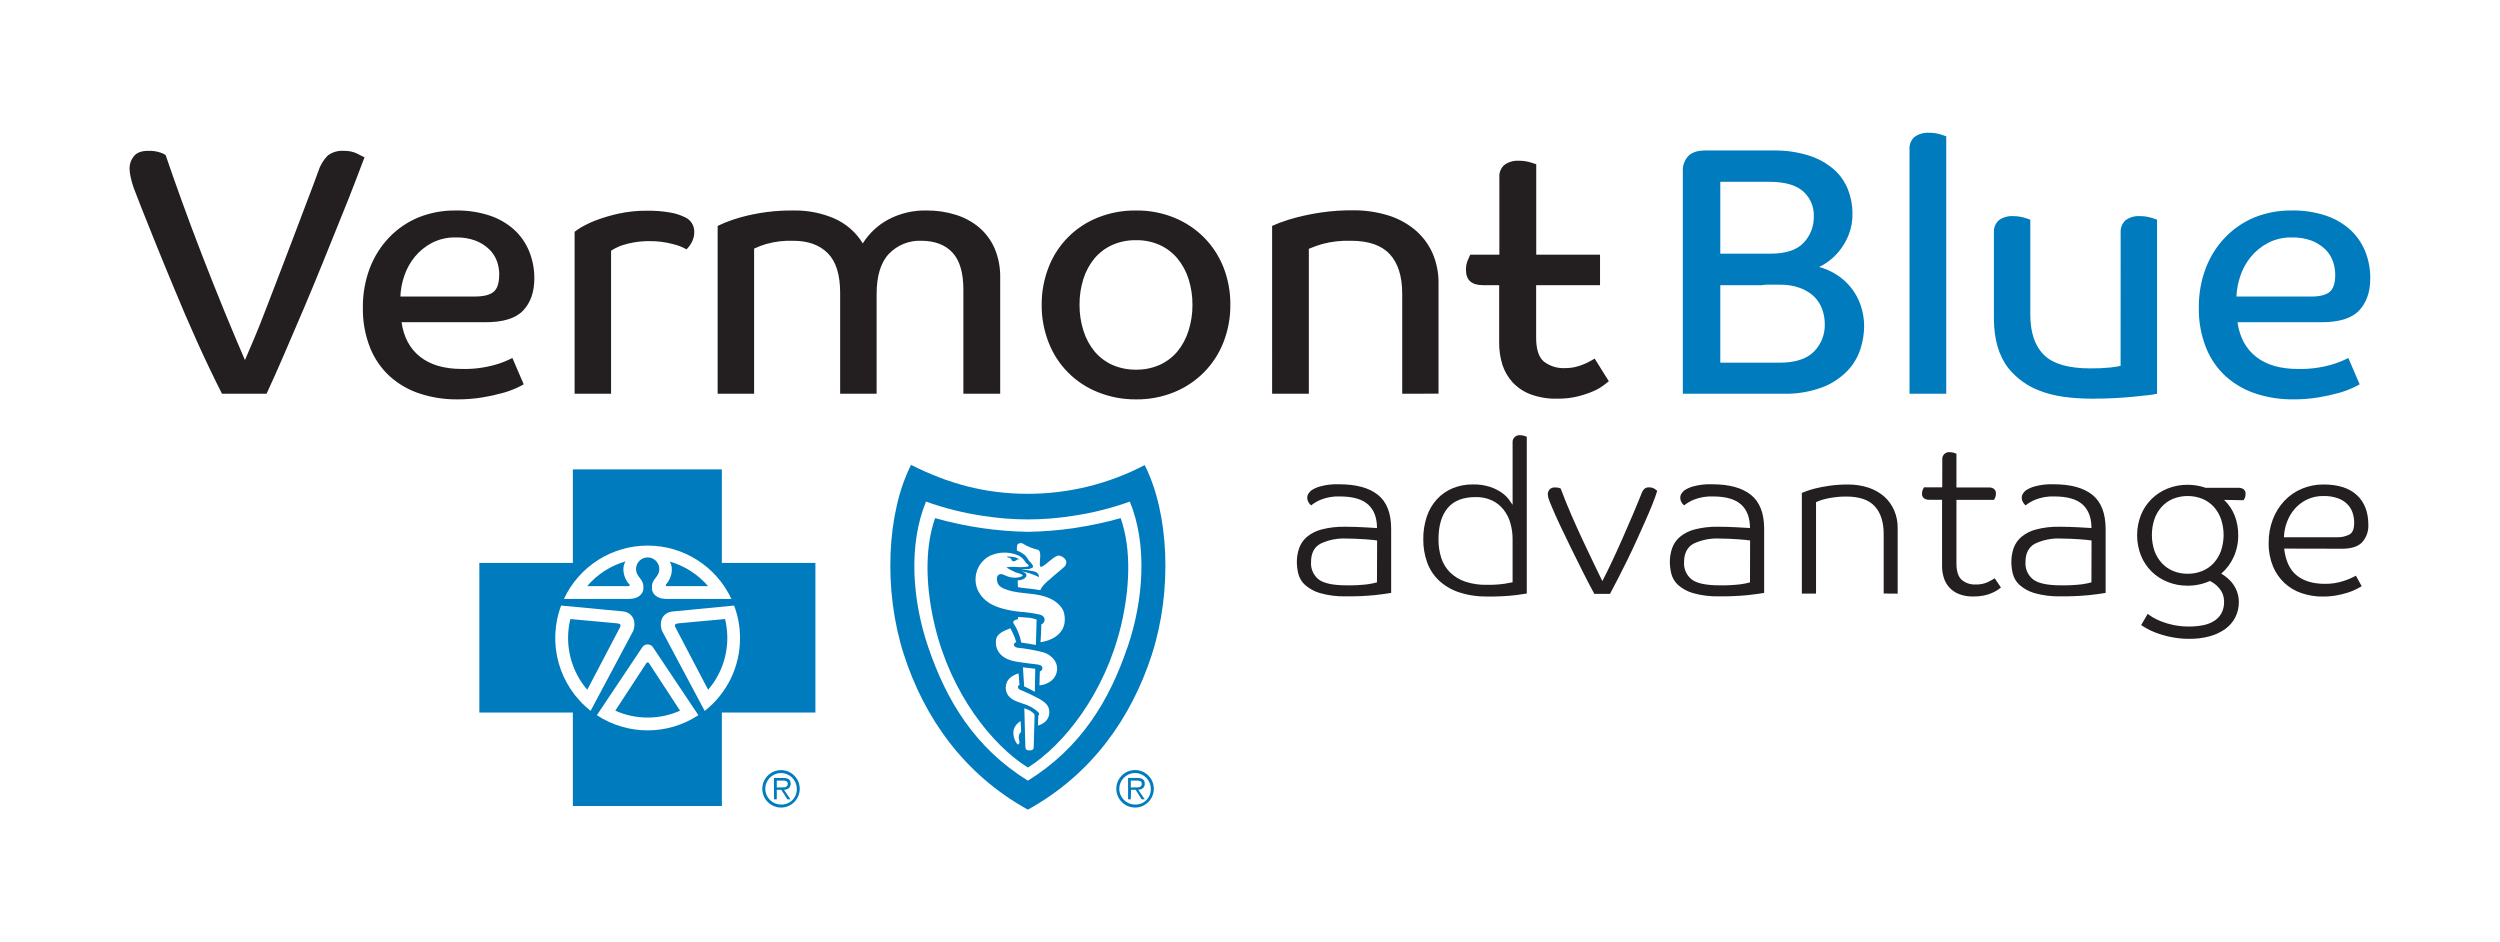
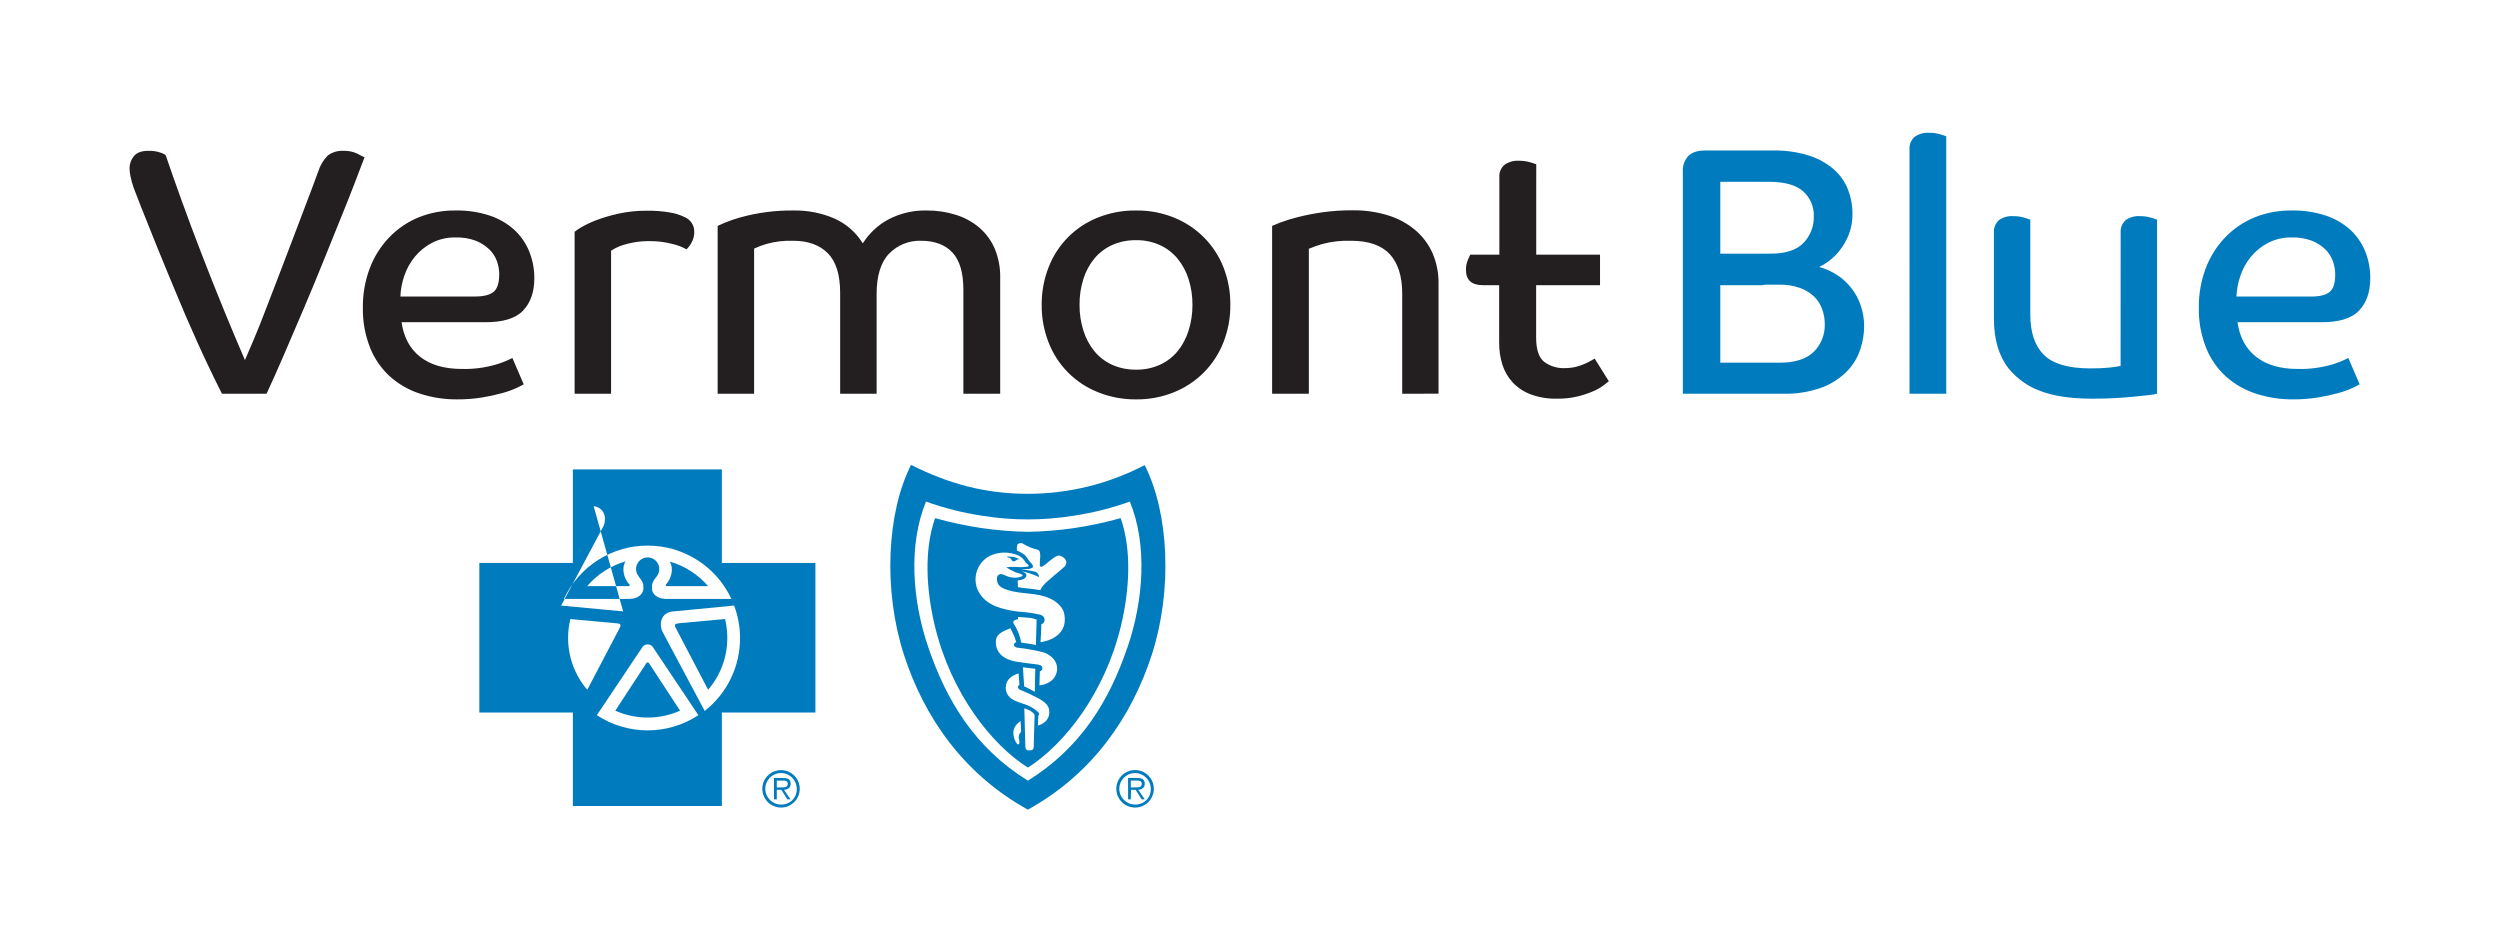
<svg xmlns="http://www.w3.org/2000/svg" width="772" height="291" viewBox="0 0 772 291">
  <g fill="none" fill-rule="evenodd">
    <g>
      <g>
        <path fill="#FFF" d="M0 0H772V291H0z" transform="translate(-123 -2668) translate(123 2668)" />
        <g fill-rule="nonzero">
          <path fill="#231F20" d="M11.15 7.89c1.387 4.08 3.053 8.817 5 14.21 1.947 5.393 4.043 10.99 6.29 16.79 2.24 5.793 4.51 11.497 6.81 17.11 2.3 5.613 4.43 10.677 6.39 15.19.727-1.667 1.677-3.887 2.85-6.66s2.41-5.873 3.71-9.3c1.333-3.42 2.72-7.027 4.16-10.82s2.88-7.567 4.32-11.32l4.1-10.82c1.333-3.46 2.5-6.577 3.5-9.35.577-1.852 1.588-3.539 2.95-4.92 1.445-1.053 3.217-1.557 5-1.42 1.416-.04 2.822.258 4.1.87 1.13.59 1.87 1 2.24 1.09-.58 1.54-1.5 3.92-2.73 7.17s-2.72 7-4.43 11.2c-1.71 4.2-3.56 8.79-5.52 13.67-1.96 4.88-4 9.77-6.07 14.65-2.07 4.88-4.1 9.61-6.07 14.16C45.78 73.94 44 78 42.31 81.58H28.54c-2.56-5.053-5.093-10.357-7.6-15.91-2.507-5.553-4.84-10.963-7-16.23-2.193-5.247-4.193-10.113-6-14.6-1.807-4.487-3.287-8.187-4.44-11.1-.44-1.16-.84-2.2-1.2-3.11-.36-.91-.7-1.77-1-2.57-.413-1.163-.747-2.352-1-3.56-.184-.845-.284-1.706-.3-2.57.01-1.333.472-2.623 1.31-3.66.88-1.133 2.373-1.697 4.48-1.69 1.34-.056 2.678.148 3.94.6.508.16.987.4 1.42.71zM125 45.94c0 4.233-1.167 7.567-3.5 10s-6.313 3.62-11.94 3.56H84c.66 4.62 2.57 8.19 5.74 10.68 3.17 2.49 7.45 3.75 12.85 3.75 3.45.092 6.895-.333 10.22-1.26 1.873-.518 3.686-1.232 5.41-2.13l3.5 8.14c-.36.22-1.11.6-2.24 1.14-1.41.64-2.872 1.163-4.37 1.56-2.054.566-4.137 1.02-6.24 1.36-2.546.406-5.122.603-7.7.59-3.88.034-7.739-.557-11.43-1.75-3.411-1.09-6.558-2.878-9.24-5.25-2.702-2.446-4.814-5.471-6.18-8.85-1.577-3.968-2.348-8.21-2.27-12.48-.052-4.161.674-8.295 2.14-12.19 1.343-3.54 3.383-6.774 6-9.51 2.564-2.669 5.657-4.773 9.08-6.18 3.668-1.464 7.59-2.185 11.54-2.12 3.544-.058 7.072.476 10.44 1.58 2.787.923 5.354 2.41 7.54 4.37 1.997 1.845 3.567 4.105 4.6 6.62 1.08 2.658 1.626 5.502 1.61 8.37zm-10.82-1.1c-.007-1.413-.247-2.815-.71-4.15-.505-1.394-1.318-2.655-2.38-3.69-1.213-1.162-2.644-2.073-4.21-2.68-1.978-.723-4.075-1.062-6.18-1-2.545-.057-5.064.52-7.33 1.68-2.038 1.07-3.84 2.54-5.3 4.32-1.418 1.74-2.509 3.722-3.22 5.85-.716 2.059-1.124 4.212-1.21 6.39h23.07c2.63 0 4.52-.47 5.69-1.42 1.17-.95 1.75-2.74 1.75-5.3h.03zM160.61 34.46c-1.611-.015-3.221.112-4.81.38-1.2.215-2.386.505-3.55.87-.813.26-1.6.595-2.35 1-.58.33-1 .56-1.2.71v44.16h-11.26v-50c.63-.505 1.299-.96 2-1.36 1.468-.853 3.003-1.586 4.59-2.19 2.233-.837 4.522-1.516 6.85-2.03 2.908-.645 5.88-.957 8.86-.93 2.399-.039 4.795.145 7.16.55 1.534.249 3.026.713 4.43 1.38 1.843.729 3.056 2.508 3.06 4.49.041 1.222-.26 2.43-.87 3.49-.404.745-.917 1.425-1.52 2.02-1.337-.75-2.775-1.302-4.27-1.64-2.322-.617-4.717-.92-7.12-.9zM205.11 25c4.3-.074 8.567.765 12.52 2.46 3.65 1.608 6.721 4.295 8.8 7.7 1.942-3.102 4.657-5.646 7.88-7.38 3.666-1.933 7.767-2.89 11.91-2.78 3.003-.023 5.992.418 8.86 1.31 2.64.802 5.094 2.121 7.22 3.88 2.073 1.756 3.718 3.962 4.81 6.45 1.222 2.885 1.819 5.997 1.75 9.13v35.81h-11.37V49.47c0-5.26-1.13-9.093-3.39-11.5-2.26-2.407-5.467-3.613-9.62-3.62-3.735-.145-7.355 1.31-9.95 4-2.56 2.667-3.837 6.85-3.83 12.55v30.68h-11.26V50.46c0-5.627-1.277-9.72-3.83-12.28-2.553-2.56-6.123-3.837-10.71-3.83-2.805-.097-5.608.24-8.31 1-1.274.38-2.517.854-3.72 1.42v44.81h-11.26V29.76c.29-.15 1-.48 2.24-1 1.572-.635 3.178-1.183 4.81-1.64 5.357-1.475 10.894-2.189 16.45-2.12zM339.93 54.14c.032 3.964-.694 7.898-2.14 11.59-1.352 3.455-3.394 6.6-6 9.24-2.618 2.636-5.74 4.717-9.18 6.12-3.748 1.526-7.763 2.287-11.81 2.24-4.042.035-8.052-.726-11.8-2.24-6.99-2.772-12.5-8.342-15.2-15.36-1.442-3.692-2.165-7.626-2.13-11.59-.036-3.964.687-7.898 2.13-11.59 2.7-7.018 8.21-12.588 15.2-15.36 3.763-1.507 7.787-2.252 11.84-2.19 4.047-.052 8.063.71 11.81 2.24 3.44 1.403 6.562 3.484 9.18 6.12 2.606 2.64 4.648 5.785 6 9.24 1.426 3.678 2.139 7.595 2.1 11.54zm-11.7 0c.021-2.714-.387-5.414-1.21-8-.733-2.313-1.9-4.465-3.44-6.34-1.487-1.778-3.357-3.197-5.47-4.15-2.287-1.017-4.768-1.522-7.27-1.48-2.538-.05-5.057.456-7.38 1.48-2.104.945-3.97 2.35-5.46 4.11-1.54 1.875-2.707 4.027-3.44 6.34-.82 2.587-1.224 5.287-1.2 8-.025 2.713.38 5.414 1.2 8 .722 2.342 1.89 4.522 3.44 6.42 1.489 1.776 3.358 3.194 5.47 4.15 2.325 1.02 4.842 1.524 7.38 1.48 2.502.037 4.982-.468 7.27-1.48 2.113-.953 3.983-2.372 5.47-4.15 1.531-1.88 2.689-4.035 3.41-6.35.834-2.594 1.249-5.305 1.23-8.03zM393 81.58v-30.9c0-5.333-1.273-9.39-3.82-12.17-2.56-2.77-6.56-4.16-12-4.16-2.986-.103-5.972.233-8.86 1-1.411.41-2.797.905-4.15 1.48v44.75h-11.34V29.76c.293-.153 1.093-.487 2.4-1 1.72-.636 3.473-1.184 5.25-1.64 2.52-.647 5.074-1.157 7.65-1.53 3.19-.455 6.408-.673 9.63-.65 3.703-.042 7.39.49 10.93 1.58 3.063.938 5.905 2.482 8.36 4.54 2.277 1.941 4.091 4.367 5.31 7.1 1.28 2.97 1.913 6.177 1.86 9.41v34l-11.22.01zM451.34 71.36c-.643.378-1.311.712-2 1-.882.388-1.795.7-2.73.93-1.074.258-2.175.385-3.28.38-2.356.14-4.683-.57-6.56-2-1.613-1.333-2.417-3.823-2.41-7.47V48.06h19.73v-9.41h-19.7V10.73c-.36-.14-1-.36-2-.65-1.103-.31-2.245-.458-3.39-.44-1.574-.096-3.133.349-4.42 1.26-1.115.967-1.702 2.409-1.58 3.88v23.87h-9c-.14.3-.4.86-.76 1.7-.39.951-.577 1.973-.55 3 0 3.14 1.75 4.71 5.25 4.71h5v17.67c-.033 2.335.305 4.66 1 6.89.66 2.052 1.758 3.936 3.22 5.52 1.554 1.632 3.464 2.885 5.58 3.66 2.646.953 5.449 1.398 8.26 1.31 2.119.025 4.232-.217 6.29-.72 1.625-.4 3.214-.934 4.75-1.6 1.11-.473 2.16-1.073 3.13-1.79.8-.62 1.34-1 1.64-1.27l-4.38-7-1.09.63z" transform="translate(-123 -2668) translate(123 2668) translate(40 40)" />
          <path fill="#007BBD" d="M549.66 6.14c-.12-1.471.466-2.912 1.58-3.88 1.292-.908 2.853-1.352 4.43-1.26 1.125-.014 2.247.134 3.33.44 1 .29 1.66.51 2 .65v79.49h-11.34V6.14zM614.86 31.83c-.103-1.443.461-2.855 1.53-3.83 1.27-.913 2.818-1.358 4.38-1.26 1.125-.013 2.247.135 3.33.44 1 .29 1.66.51 2 .66v53.74c-.882.21-1.777.358-2.68.44-1.27.14-2.82.31-4.64.49-1.82.18-3.83.33-6 .44-2.17.11-4.41.16-6.66.16-6.667 0-12.043-.8-16.13-2.4-3.836-1.405-7.22-3.824-9.79-7-2.993-3.86-4.487-9-4.48-15.42V31.83c-.103-1.443.461-2.855 1.53-3.83 1.268-.911 2.812-1.356 4.37-1.26 1.129-.013 2.253.135 3.34.44 1 .29 1.66.51 2 .66v29.3c0 5.54 1.403 9.693 4.21 12.46 2.807 2.767 7.563 4.153 14.27 4.16 2.063.023 4.126-.067 6.18-.27 1.082-.109 2.156-.276 3.22-.5l.02-41.16zM691.94 45.94c0 4.233-1.167 7.567-3.5 10s-6.303 3.62-11.91 3.56h-25.59c.66 4.62 2.57 8.19 5.74 10.68 3.17 2.49 7.45 3.75 12.85 3.75 3.45.092 6.895-.333 10.22-1.26 1.873-.518 3.686-1.232 5.41-2.13l3.5 8.14c-.36.22-1.11.6-2.24 1.14-1.41.64-2.872 1.163-4.37 1.56-2.05.565-4.13 1.02-6.23 1.36-2.55.406-5.128.603-7.71.59-3.88.034-7.739-.557-11.43-1.75-3.41-1.092-6.557-2.88-9.24-5.25-2.702-2.444-4.812-5.47-6.17-8.85-1.582-3.967-2.354-8.21-2.27-12.48-.052-4.161.674-8.295 2.14-12.19 1.343-3.54 3.383-6.774 6-9.51 2.566-2.667 5.658-4.771 9.08-6.18 3.674-1.467 7.604-2.188 11.56-2.12 3.544-.06 7.072.475 10.44 1.58 2.789.926 5.358 2.413 7.55 4.37 1.99 1.849 3.557 4.107 4.59 6.62 1.069 2.66 1.606 5.504 1.58 8.37zm-10.82-1.1c-.007-1.413-.247-2.815-.71-4.15-.496-1.391-1.3-2.652-2.35-3.69-1.213-1.162-2.644-2.073-4.21-2.68-1.978-.723-4.075-1.062-6.18-1-2.547-.05-5.066.534-7.33 1.7-2.038 1.07-3.84 2.54-5.3 4.32-1.418 1.74-2.509 3.722-3.22 5.85-.711 2.06-1.119 4.213-1.21 6.39h23.07c2.63 0 4.52-.47 5.69-1.42 1.17-.95 1.75-2.76 1.75-5.32zM534.53 54.14c-1.35-3.869-3.974-7.165-7.44-9.35-1.654-1.05-3.458-1.842-5.35-2.35 1.007-.46 1.96-1.03 2.84-1.7 1.283-.934 2.433-2.037 3.42-3.28 1.172-1.477 2.129-3.113 2.84-4.86.842-2.12 1.25-4.389 1.2-6.67.011-2.565-.47-5.107-1.42-7.49-.947-2.377-2.444-4.495-4.37-6.18-2.228-1.895-4.812-3.326-7.6-4.21-3.59-1.124-7.339-1.658-11.1-1.58h-21c-2.333 0-4.063.563-5.19 1.69-1.205 1.325-1.819 3.083-1.7 4.87v68.55h30.73c4.227.144 8.442-.535 12.41-2 2.904-1.12 5.531-2.857 7.7-5.09 1.826-1.907 3.194-4.206 4-6.72.735-2.241 1.123-4.582 1.15-6.94.017-2.278-.362-4.542-1.12-6.69zm-43.3-38h15.09c4.74 0 8.22.967 10.44 2.9 2.24 1.962 3.468 4.835 3.34 7.81.069 3.03-1.072 5.963-3.17 8.15-2.12 2.22-5.51 3.33-10.17 3.33h-15.53V16.14zm28.87 52.48c-2.26 2.253-5.797 3.38-10.61 3.38h-18.26V48.06h12.85c.393-.022.784-.072 1.17-.15h4.35c2.12-.044 4.23.295 6.23 1 1.604.569 3.074 1.46 4.32 2.62 1.125 1.086 1.984 2.417 2.51 3.89.55 1.485.832 3.056.83 4.64.106 3.2-1.121 6.3-3.39 8.56zM182.91 133.84L182.91 104.96 136.9 104.96 136.9 133.84 108.02 133.84 108.02 180.02 136.9 180.02 136.9 208.9 182.91 208.9 182.91 180.02 211.8 180.02 211.8 133.84zM195.4 203.56c.017-3.186 2.608-5.757 5.793-5.75 3.186.007 5.765 2.591 5.767 5.777.002 3.185-2.574 5.772-5.76 5.783-1.54 0-3.017-.612-4.105-1.702-1.088-1.09-1.698-2.568-1.695-4.108m10.64 0c-.011-2.684-2.196-4.851-4.88-4.84-2.684.011-4.851 2.196-4.84 4.88.011 2.684 2.196 4.851 4.88 4.84 1.305.049 2.571-.45 3.49-1.378.92-.927 1.41-2.197 1.35-3.502m-6.17 3.28H199v-6.61h2.84c1.73 0 2.31.64 2.31 1.83s-.89 1.75-2.05 1.84l2 2.94h-.95l-1.87-2.94h-1.41v2.94zm1.17-3.7c.93 0 2.22.15 2.22-1.1 0-.92-.77-1-1.57-1h-1.82v2.14l1.17-.04z" transform="translate(-123 -2668) translate(123 2668) translate(40 40)" />
-           <path fill="#FFF" d="M133.28 146.96L133.28 146.96 133.28 146.95zM152.43 148.8l-19.15-1.8c-4.374 11.66-.688 24.812 9.11 32.5l13.12-24.62c.92-2.09.49-5.58-3.08-6.08zm-.93 4.83L141.35 173c-3.827-4.451-5.928-10.13-5.92-16-.007-1.968.228-3.93.7-5.84l14.48 1.33c1.05.1 1.13.51.89 1.14zM158.21 160.07l-13.9 20.78c9.515 6.253 21.835 6.253 31.35 0l-13.89-20.78c-.342-.668-1.03-1.088-1.78-1.088s-1.438.42-1.78 1.088zm1.79 21.51c-3.445.003-6.852-.72-10-2.12l9.6-14.69c.089-.135.239-.217.4-.22.161.005.31.087.4.22l9.6 14.69c-3.147 1.403-6.555 2.125-10 2.12zM186.69 146.95L186.69 146.96 186.7 146.96zM188.52 157c-.003-3.416-.623-6.804-1.83-10l-19.14 1.84c-3.59.5-4 4-3.06 6.08l13.12 24.62c6.92-5.427 10.947-13.745 10.91-22.54zm-20-3.38c-.24-.6-.17-1 .88-1.13l14.5-1.33c.459 1.913.69 3.873.69 5.84.008 5.87-2.093 11.549-5.92 16l-10.15-19.38zM160 128.48c-11.085-.001-21.168 6.417-25.86 16.46h20.31c2.9-.06 4.17-1.75 4.23-3.13.07-1.64-.19-2.16-1.53-3.91-1.131-1.477-.947-3.574.425-4.83 1.373-1.257 3.477-1.257 4.85 0 1.372 1.256 1.556 3.353.425 4.83-1.34 1.75-1.6 2.27-1.53 3.91.06 1.38 1.33 3.07 4.23 3.13h20.3c-4.687-10.043-14.767-16.462-25.85-16.46zM154.16 141h-12.84c3.111-3.654 7.229-6.311 11.84-7.64-1.44 2.41-.27 5.55 1.09 7 .147.053.237.202.216.357-.022.155-.15.273-.306.283zm11.66 0c-.23-.06-.35-.34-.1-.59 1.37-1.49 2.54-4.63 1.09-7 4.606 1.32 8.725 3.959 11.85 7.59h-12.84z" transform="translate(-123 -2668) translate(123 2668) translate(40 40)" />
-           <path fill="#231F20" d="M373.73 113.3c-1.998-.073-3.99.268-5.85 1-1.078.442-2.088 1.035-3 1.76-.348-.267-.631-.609-.83-1-.246-.41-.374-.881-.37-1.36-.013-.452.117-.896.37-1.27.238-.381.54-.719.89-1 .822-.54 1.723-.948 2.67-1.21 1.91-.526 3.89-.755 5.87-.68 5.287 0 9.287 1.083 12 3.25 2.73 2.16 4.11 5.66 4.11 10.48v19.82c-1.29.22-3 .46-5.19.7-2.872.272-5.756.392-8.64.36-2.752.083-5.5-.254-8.15-1-1.703-.492-3.276-1.353-4.61-2.52-1.006-.912-1.725-2.097-2.07-3.41-.301-1.207-.456-2.446-.46-3.69-.006-1.443.23-2.876.7-4.24.476-1.348 1.296-2.548 2.38-3.48 1.337-1.102 2.9-1.894 4.58-2.32 2.351-.603 4.773-.883 7.2-.83 2 0 3.92.06 5.8.16l4.08.24V123c0-3.11-.9-5.51-2.7-7.17-1.8-1.66-4.7-2.53-8.78-2.53zm11.52 13.6c-.22-.05-.67-.1-1.34-.17s-1.44-.13-2.32-.2c-.88-.07-1.85-.12-2.9-.16-1.05-.04-2-.07-3-.07-2.73-.126-5.45.42-7.92 1.59-1.953 1.06-2.927 2.96-2.92 5.7-.142 2.075.753 4.086 2.39 5.37 1.6 1.2 4.46 1.79 8.59 1.79 2.155.041 4.31-.066 6.45-.32.99-.13 1.97-.33 2.93-.6l.04-12.93zM427.09 96.66c-.055-.638.184-1.267.65-1.707.465-.44 1.106-.644 1.74-.553.393 0 .784.058 1.16.17.285.076.562.176.83.3v48.41c-.18 0-1.31.2-3.38.49-2.908.333-5.834.476-8.76.43-3.003.061-5.995-.385-8.85-1.32-2.29-.762-4.391-2.007-6.16-3.65-1.624-1.55-2.863-3.457-3.62-5.57-.812-2.278-1.214-4.682-1.19-7.1-.034-2.398.334-4.784 1.09-7.06.656-1.975 1.718-3.791 3.12-5.33 1.35-1.466 3.001-2.622 4.84-3.39 1.986-.812 4.115-1.217 6.26-1.19 1.8-.044 3.595.213 5.31.76 1.282.423 2.497 1.026 3.61 1.79.838.574 1.578 1.28 2.19 2.09.51.71.9 1.26 1.16 1.66V96.66zm-22.88 29.9c-.024 1.957.266 3.905.86 5.77.54 1.66 1.46 3.17 2.69 4.41 1.32 1.282 2.908 2.255 4.65 2.85 2.167.725 4.445 1.063 6.73 1 1.826.037 3.652-.074 5.46-.33 1.27-.22 2.1-.37 2.49-.46v-13.24c.016-1.75-.23-3.493-.73-5.17-.438-1.51-1.172-2.917-2.16-4.14-.952-1.177-2.164-2.119-3.54-2.75-1.57-.704-3.28-1.046-5-1-3.887 0-6.77 1.14-8.65 3.42-1.88 2.28-2.813 5.493-2.8 9.64zM439.22 116.55c-.22-.48-.48-1.13-.79-1.92-.268-.61-.428-1.264-.47-1.93-.016-.565.176-1.117.54-1.55.448-.46 1.08-.691 1.72-.63.39-.013.782.031 1.16.13.19.055.378.121.56.2 1 2.65 2.05 5.31 3.22 8 1.17 2.69 2.33 5.25 3.48 7.72 1.15 2.47 2.26 4.81 3.32 7 1.06 2.19 2 4.15 2.84 5.87.847-1.587 1.81-3.533 2.89-5.84 1.08-2.29 2.19-4.72 3.31-7.26s2.23-5.07 3.29-7.59c1.06-2.52 2-4.77 2.78-6.76.165-.37.391-.707.67-1 .441-.373 1.015-.55 1.59-.49.595-.012 1.18.163 1.67.5.262.17.513.357.75.56-.31 1.06-.78 2.39-1.42 4-.64 1.61-1.38 3.34-2.22 5.24-.84 1.9-1.74 3.89-2.69 6s-1.91 4.11-2.88 6.1c-.97 1.99-1.93 3.89-2.86 5.7-.93 1.81-1.76 3.41-2.51 4.78h-4.84c-1.02-1.86-2.16-4.04-3.42-6.54-1.26-2.5-2.507-5.007-3.74-7.52-1.24-2.52-2.39-4.91-3.45-7.17s-1.893-4.127-2.5-5.6zM488.92 113.3c-2.001-.072-3.996.268-5.86 1-1.078.442-2.088 1.035-3 1.76-.348-.267-.631-.609-.83-1-.239-.413-.363-.883-.36-1.36-.01-.45.115-.893.36-1.27.24-.383.544-.722.9-1 .817-.542 1.715-.95 2.66-1.21 1.91-.526 3.89-.755 5.87-.68 5.287 0 9.287 1.083 12 3.25 2.73 2.16 4.11 5.66 4.11 10.48v19.82c-1.29.22-3 .46-5.19.7-2.872.272-5.756.392-8.64.36-2.748.083-5.493-.254-8.14-1-1.707-.49-3.284-1.35-4.62-2.52-.998-.916-1.713-2.1-2.06-3.41-.304-1.207-.462-2.446-.47-3.69-.006-1.443.23-2.876.7-4.24.476-1.348 1.296-2.548 2.38-3.48 1.34-1.104 2.907-1.896 4.59-2.32 2.348-.604 4.767-.883 7.19-.83 2 0 3.92.06 5.8.16l4.08.24V123c0-3.11-.9-5.51-2.7-7.17-1.8-1.66-4.69-2.53-8.77-2.53zm11.51 13.6c-.22-.05-.66-.1-1.34-.17s-1.44-.13-2.32-.2c-.88-.07-1.85-.12-2.89-.16-1.04-.04-2-.07-3-.07-2.73-.126-5.45.42-7.92 1.59-1.94 1.06-2.92 3-2.92 5.7-.142 2.075.753 4.086 2.39 5.37 1.6 1.2 4.46 1.79 8.59 1.79 2.155.041 4.31-.066 6.45-.32.99-.13 1.97-.33 2.93-.6l.03-12.93zM541.68 143.28v-18.35c0-3.72-.92-6.587-2.76-8.6-1.84-2.013-4.813-3.013-8.92-3-1.208-.008-2.414.072-3.61.24-.949.127-1.89.304-2.82.53-.653.155-1.295.356-1.92.6-.48.19-.77.32-.86.36v28.25h-4.38v-31.1l1.3-.5c.96-.363 1.942-.663 2.94-.9 1.24-.31 2.7-.58 4.38-.83 1.85-.251 3.714-.371 5.58-.36 2.204-.031 4.398.307 6.49 1 1.781.602 3.426 1.55 4.84 2.79 1.295 1.18 2.319 2.626 3 4.24.72 1.698 1.08 3.526 1.06 5.37v20.3l-4.32-.04zM559.78 101.9c-.06-.64.179-1.27.645-1.712.467-.44 1.11-.643 1.745-.548.39 0 .777.058 1.15.17.285.074.563.175.83.3v10.41h10c.552-.02 1.097.13 1.56.43.453.355.69.918.63 1.49.01.422-.068.84-.23 1.23-.108.238-.232.468-.37.69h-11.59v19.57c0 2.433.533 4.133 1.6 5.1 1.22 1.03 2.787 1.552 4.38 1.46 1.326.05 2.644-.225 3.84-.8 1-.53 1.7-.9 2-1.12l1.92 2.85c-.344.288-.704.555-1.08.8-.56.354-1.15.661-1.76.92-.802.34-1.636.598-2.49.77-1.061.202-2.14.3-3.22.29-1.48.035-2.953-.213-4.34-.73-1.141-.426-2.168-1.11-3-2-.789-.862-1.38-1.886-1.73-3-.376-1.177-.565-2.405-.56-3.64v-20.5h-4c-.549.023-1.091-.128-1.55-.43-.461-.35-.704-.915-.64-1.49-.013-.423.07-.843.24-1.23.102-.24.222-.47.36-.69h5.64l.02-8.59zM594.36 113.3c-1.998-.074-3.99.267-5.85 1-1.079.441-2.089 1.034-3 1.76-.345-.268-.625-.61-.82-1-.246-.41-.374-.881-.37-1.36-.013-.452.117-.896.37-1.27.235-.383.537-.722.89-1 .82-.543 1.721-.952 2.67-1.21 1.907-.525 3.883-.754 5.86-.68 5.287 0 9.287 1.083 12 3.25 2.713 2.167 4.083 5.66 4.11 10.48v19.82c-1.29.22-3 .46-5.19.7-2.872.272-5.756.392-8.64.36-2.748.083-5.493-.254-8.14-1-1.707-.49-3.284-1.35-4.62-2.52-.998-.916-1.713-2.1-2.06-3.41-.301-1.207-.456-2.446-.46-3.69-.01-1.442.224-2.875.69-4.24.475-1.35 1.3-2.551 2.39-3.48 1.334-1.106 2.9-1.898 4.58-2.32 2.348-.604 4.767-.883 7.19-.83 2 0 3.92.06 5.8.16l4.08.24V123c0-3.11-.9-5.51-2.69-7.17-1.79-1.66-4.71-2.53-8.79-2.53zm11.51 13.6c-.22-.05-.66-.1-1.33-.17s-1.45-.13-2.33-.2c-.88-.07-1.85-.12-2.89-.16-1.04-.04-2-.07-3-.07-2.73-.128-5.45.418-7.92 1.59-1.953 1.06-2.93 2.96-2.93 5.7-.143 2.078.757 4.09 2.4 5.37 1.6 1.2 4.46 1.79 8.58 1.79 2.155.041 4.31-.066 6.45-.32.99-.13 1.97-.33 2.93-.6l.04-12.93zM646.78 114.36c1.44 1.35 2.565 3.003 3.29 4.84.735 1.914 1.105 3.95 1.09 6 .037 2.342-.441 4.663-1.4 6.8-.892 1.971-2.203 3.725-3.84 5.14.998.58 1.913 1.294 2.72 2.12.657.68 1.213 1.451 1.65 2.29.38.708.658 1.465.83 2.25.153.656.233 1.327.24 2 .03 1.678-.348 3.34-1.1 4.84-.731 1.419-1.786 2.645-3.08 3.58-1.458 1.03-3.086 1.795-4.81 2.26-2.02.548-4.107.814-6.2.79-2.07.024-4.137-.187-6.16-.63-1.574-.343-3.118-.808-4.62-1.39-1.018-.395-2.001-.873-2.94-1.43l-1.26-.79 2-3.45c.31.22.81.54 1.49 1 .85.5 1.74.932 2.66 1.29 1.234.488 2.51.866 3.81 1.13 1.613.327 3.255.484 4.9.47 1.372 0 2.74-.123 4.09-.37 1.214-.207 2.38-.634 3.44-1.26.98-.58 1.793-1.403 2.36-2.39.605-1.13.902-2.4.86-3.68-.008-.501-.065-1-.17-1.49-.126-.596-.35-1.166-.66-1.69-.373-.623-.83-1.192-1.36-1.69-.653-.602-1.39-1.104-2.19-1.49-2.17.97-4.523 1.464-6.9 1.45-2.11.021-4.203-.373-6.16-1.16-1.845-.734-3.527-1.825-4.95-3.21-1.41-1.4-2.521-3.07-3.27-4.91-1.6-4.048-1.6-8.552 0-12.6.749-1.837 1.861-3.504 3.27-4.9 1.422-1.388 3.105-2.482 4.95-3.22 1.959-.782 4.05-1.176 6.16-1.16 1.9-.008 3.786.306 5.58.93h10.14c.552-.02 1.097.13 1.56.43.453.355.69.918.63 1.49.01.422-.068.84-.23 1.23-.108.238-.232.468-.37.69l-6.05-.11zm-11.21 22.81c1.546.021 3.08-.272 4.51-.86 1.34-.545 2.543-1.382 3.52-2.45.993-1.098 1.758-2.383 2.25-3.78 1.067-3.173 1.067-6.607 0-9.78-.49-1.41-1.254-2.708-2.25-3.82-.98-1.065-2.181-1.9-3.52-2.45-2.908-1.147-6.142-1.147-9.05 0-1.321.56-2.508 1.395-3.48 2.45-.999 1.111-1.767 2.41-2.26 3.82-1.053 3.175-1.053 6.605 0 9.78.496 1.397 1.264 2.682 2.26 3.78.97 1.057 2.158 1.892 3.48 2.45 1.439.593 2.984.886 4.54.86zM665.35 129.41c.44 3.773 1.723 6.527 3.85 8.26 2.127 1.733 5.02 2.607 8.68 2.62 1.982.027 3.956-.274 5.84-.89 1.31-.418 2.577-.964 3.78-1.63l1.79 3.25c-.35.22-.9.52-1.63.9-.855.433-1.745.794-2.66 1.08-1.151.36-2.323.646-3.51.86-1.393.247-2.805.368-4.22.36-2.23.02-4.449-.339-6.56-1.06-1.969-.659-3.773-1.733-5.29-3.15-1.54-1.449-2.751-3.212-3.55-5.17-.915-2.288-1.36-4.736-1.31-7.2-.03-2.49.41-4.964 1.3-7.29.802-2.115 2.012-4.051 3.56-5.7 1.515-1.601 3.347-2.868 5.38-3.72 2.124-.89 4.407-1.34 6.71-1.32 4.48 0 7.9 1.083 10.26 3.25 2.36 2.167 3.55 5.193 3.57 9.08.117 2.017-.57 3.998-1.91 5.51-1.26 1.32-3.32 2-6.16 2l-17.92-.04zm16.09-3.51c1.419.083 2.834-.214 4.1-.86 1-.58 1.43-1.79 1.43-3.65 0-1.047-.168-2.087-.5-3.08-.329-.983-.876-1.879-1.6-2.62-.832-.816-1.832-1.44-2.93-1.83-1.42-.493-2.917-.727-4.42-.69-1.805-.042-3.594.346-5.22 1.13-1.435.71-2.713 1.699-3.76 2.91-1.022 1.21-1.821 2.591-2.36 4.08-.546 1.478-.85 3.035-.9 4.61h16.16z" transform="translate(-123 -2668) translate(123 2668) translate(40 40)" />
+           <path fill="#FFF" d="M133.28 146.96L133.28 146.96 133.28 146.95zM152.43 148.8l-19.15-1.8l13.12-24.62c.92-2.09.49-5.58-3.08-6.08zm-.93 4.83L141.35 173c-3.827-4.451-5.928-10.13-5.92-16-.007-1.968.228-3.93.7-5.84l14.48 1.33c1.05.1 1.13.51.89 1.14zM158.21 160.07l-13.9 20.78c9.515 6.253 21.835 6.253 31.35 0l-13.89-20.78c-.342-.668-1.03-1.088-1.78-1.088s-1.438.42-1.78 1.088zm1.79 21.51c-3.445.003-6.852-.72-10-2.12l9.6-14.69c.089-.135.239-.217.4-.22.161.005.31.087.4.22l9.6 14.69c-3.147 1.403-6.555 2.125-10 2.12zM186.69 146.95L186.69 146.96 186.7 146.96zM188.52 157c-.003-3.416-.623-6.804-1.83-10l-19.14 1.84c-3.59.5-4 4-3.06 6.08l13.12 24.62c6.92-5.427 10.947-13.745 10.91-22.54zm-20-3.38c-.24-.6-.17-1 .88-1.13l14.5-1.33c.459 1.913.69 3.873.69 5.84.008 5.87-2.093 11.549-5.92 16l-10.15-19.38zM160 128.48c-11.085-.001-21.168 6.417-25.86 16.46h20.31c2.9-.06 4.17-1.75 4.23-3.13.07-1.64-.19-2.16-1.53-3.91-1.131-1.477-.947-3.574.425-4.83 1.373-1.257 3.477-1.257 4.85 0 1.372 1.256 1.556 3.353.425 4.83-1.34 1.75-1.6 2.27-1.53 3.91.06 1.38 1.33 3.07 4.23 3.13h20.3c-4.687-10.043-14.767-16.462-25.85-16.46zM154.16 141h-12.84c3.111-3.654 7.229-6.311 11.84-7.64-1.44 2.41-.27 5.55 1.09 7 .147.053.237.202.216.357-.022.155-.15.273-.306.283zm11.66 0c-.23-.06-.35-.34-.1-.59 1.37-1.49 2.54-4.63 1.09-7 4.606 1.32 8.725 3.959 11.85 7.59h-12.84z" transform="translate(-123 -2668) translate(123 2668) translate(40 40)" />
          <path fill="#007BBD" d="M304.72 203.56c.011-3.194 2.606-5.775 5.8-5.77 3.194.006 5.78 2.596 5.78 5.79s-2.586 5.784-5.78 5.79c-1.54 0-3.017-.612-4.105-1.702-1.088-1.09-1.698-2.568-1.695-4.108m10.64 0c-.011-2.684-2.196-4.851-4.88-4.84-2.684.011-4.851 2.196-4.84 4.88.011 2.684 2.196 4.851 4.88 4.84 1.305.049 2.571-.45 3.49-1.378.92-.927 1.41-2.197 1.35-3.502m-6.17 3.28h-.84v-6.61h2.84c1.73 0 2.31.64 2.31 1.83s-.89 1.75-2 1.84l2 2.94h-.95l-1.86-2.94h-1.42l-.08 2.94zm1.18-3.7c.92 0 2.21.15 2.21-1.1 0-.92-.77-1-1.57-1h-1.82v2.14l1.18-.04zM313.48 103.62c-11.131 5.825-23.507 8.868-36.07 8.87-13.32 0-24.68-3.19-36.07-8.93-7.49 14.73-8.66 38.64-2.2 58.63 6.23 19.26 18.33 36.8 38.27 47.83 19.95-11 32-28.57 38.27-47.83 6.46-20 5.28-43.84-2.2-58.57" transform="translate(-123 -2668) translate(123 2668) translate(40 40)" />
          <path fill="#FFF" d="M291.65 123.08c-4.711.68-9.46 1.065-14.22 1.15-4.76-.085-9.509-.47-14.22-1.15-4.878-.717-9.704-1.746-14.45-3.08-3.48 9.86-2.73 22.29-.06 33.36 5 20.84 17.61 36.69 28.71 43.67 11.1-7 23.69-22.83 28.72-43.67 2.67-11.07 3.41-23.5-.07-33.36-4.733 1.33-9.546 2.356-14.41 3.07m16.51 36.82c-5.6 16.45-14.34 31-30.75 41.18-16.4-10.17-25.15-24.73-30.75-41.18-5-14.6-6.18-31.68-.71-45 5.666 2.032 11.517 3.502 17.47 4.39 4.63.738 9.311 1.113 14 1.12 4.689-.007 9.37-.382 14-1.12 5.957-.886 11.811-2.357 17.48-4.39 5.46 13.35 4.25 30.43-.72 45" transform="translate(-123 -2668) translate(123 2668) translate(40 40)" />
          <path fill="#FFF" d="M280.89 175.77c-1.95-1.048-3.952-1.992-6-2.83-.395-.16-.615-.584-.52-1 .076-.201.237-.358.44-.43l-.27-3.57c-.537.16-1.056.375-1.55.64-.84.422-1.535 1.083-2 1.9-1.05 2.5-.11 4.79 2.51 5.93 1.13.49 2.7.95 3.88 1.41 1.18.46 3.33 1.9 3.49 2.51.041.253-.05.51-.24.68l-.12 3.05c.725-.2 1.405-.54 2-1 .984-.752 1.546-1.932 1.51-3.17-.02-1.73-.78-2.74-3.13-4.12z" transform="translate(-123 -2668) translate(123 2668) translate(40 40)" />
          <path fill="#FFF" d="M278 179.39c-.546-.266-1.11-.49-1.69-.67 0 0 .18 7.69.32 11.78 0 .93.41 1.24 1.3 1.22 1.06 0 1.28-.45 1.28-1 0-1.31.22-6.85.27-9.84 0-.25-.07-.28-.18-.45-.39-.397-.827-.746-1.3-1.04zM274.23 183.41c-.97.854-1.448 2.14-1.27 3.42.075.886.363 1.74.84 2.49.31.61.84.87 1 0 .11-.51-.34-1-.18-2 .16-1 .7-1.29.7-1.29l-.15-3.36c-.347.2-.664.45-.94.74zM279.55 173.63l.14-7.12c-1.46-.18-2.08-.23-3.81-.44l.38 5.88 1.63.79 1.66.89zM284.77 145.07c-4.37-2.25-9.15-1.43-13.63-2.88-1.28-.41-2.82-1-3.17-2.47-.22-.93-.21-1.85.46-2.25 1-.6 1.79.36 3.43.74.985.248 2.015.248 3 0 .36-.11.86-.22.92-.5.06-.28-.59-.44-.8-.55-.483-.186-.978-.343-1.48-.47-.956-.429-1.882-.923-2.77-1.48 1.04-.18 2.1-.22 3.15-.12 1.144.09 2.294.052 3.43-.11.13 0 .44-.15.31-.39-.24-.41-.66-.57-.94-.95-.49-.891-1.235-1.616-2.14-2.08-2.848-1.259-6.101-1.222-8.92.1-3.856 2.045-5.444 6.745-3.62 10.71 1.54 3.17 4.49 4.79 8 5.67 1.641.422 3.313.716 5 .88 2.019.127 4.025.411 6 .85.554.103 1.05.41 1.39.86.213.391.243.856.084 1.272-.16.415-.494.74-.914.888 0 1.79-.25 5.52-.25 5.52s8.82-.92 7.33-8.73c-.28-1.88-2.19-3.64-3.87-4.51zm-10-12.26c-.19-.065-.39-.089-.59-.07-.28.274-.624.473-1 .58-.8.14-.69-.56-1.24-1-.34-.23-.67.07-1-.49 1.2.07 2.97.08 3.85.98h-.02z" transform="translate(-123 -2668) translate(123 2668) translate(40 40)" />
          <path fill="#FFF" d="M286.51 131.62c-1.78.76-3 2.39-4.72 3.34-.102.071-.23.095-.352.064-.12-.03-.222-.113-.278-.224-.25-.87.24-2.73 0-4-.12-.58-.13-.67-.53-1-1.73-.377-3.382-1.054-4.88-2-.32-.16-1.33-.11-1.56.35-.188.608-.24 1.25-.15 1.88.914.329 1.76.82 2.5 1.45.447.487.836 1.024 1.16 1.6.24.3.51.59.79.88.41.45.6.9.46 1.21-.386.302-.852.486-1.34.53l-2.37.09s2.81.35 4 .65c.48.073.92.314 1.24.68.15.16.46.87.34 1.08-1.723-.84-3.549-1.451-5.43-1.82.437.15.856.349 1.25.59.206.19.322.46.32.74-.24 1.48-2.71 1.51-2.71 1.51l.09 2.1c1.93.39 4.44.43 6.9.93 0 0 .34-.66.49-.91.719-.925 1.552-1.755 2.48-2.47 1.45-1.38 2.93-2.43 4-3.45.53-.49.74-.48 1-1.29.51-1.67-1.86-2.86-2.7-2.51zM282.19 161.44c-2.627-.677-5.301-1.155-8-1.43-.4-.06-1.05-.32-1.11-.9-.06-.58.74-.8.74-.8s-.18-.62-.52-1.6c-.382-.927-.816-1.832-1.3-2.71-1.79.77-4.32 1.51-4.47 3.92-.23 3.6 2.44 5.76 6.2 6.38 2.08.34 4 .58 6.16.83.464.031.921.125 1.36.28.32.124.554.403.62.74.076.296-.008.61-.22.83-.141.175-.333.3-.55.36l-.12 4.31c1.012-.088 1.992-.399 2.87-.91 1.216-.64 2.103-1.768 2.44-3.1.376-1.44.03-2.972-.93-4.11-.83-.992-1.931-1.719-3.17-2.09z" transform="translate(-123 -2668) translate(123 2668) translate(40 40)" />
          <path fill="#FFF" d="M273 152.52c1.174 1.792 1.977 3.802 2.36 5.91 1.63.22 2.78.41 4.53.74l.22-7.85c-.882-.331-1.81-.527-2.75-.58-2.15-.14-3-.23-3-.23v.68s-1.15.28-1.31.56c-.198.212-.218.534-.05.77z" transform="translate(-123 -2668) translate(123 2668) translate(40 40)" />
        </g>
      </g>
    </g>
  </g>
</svg>